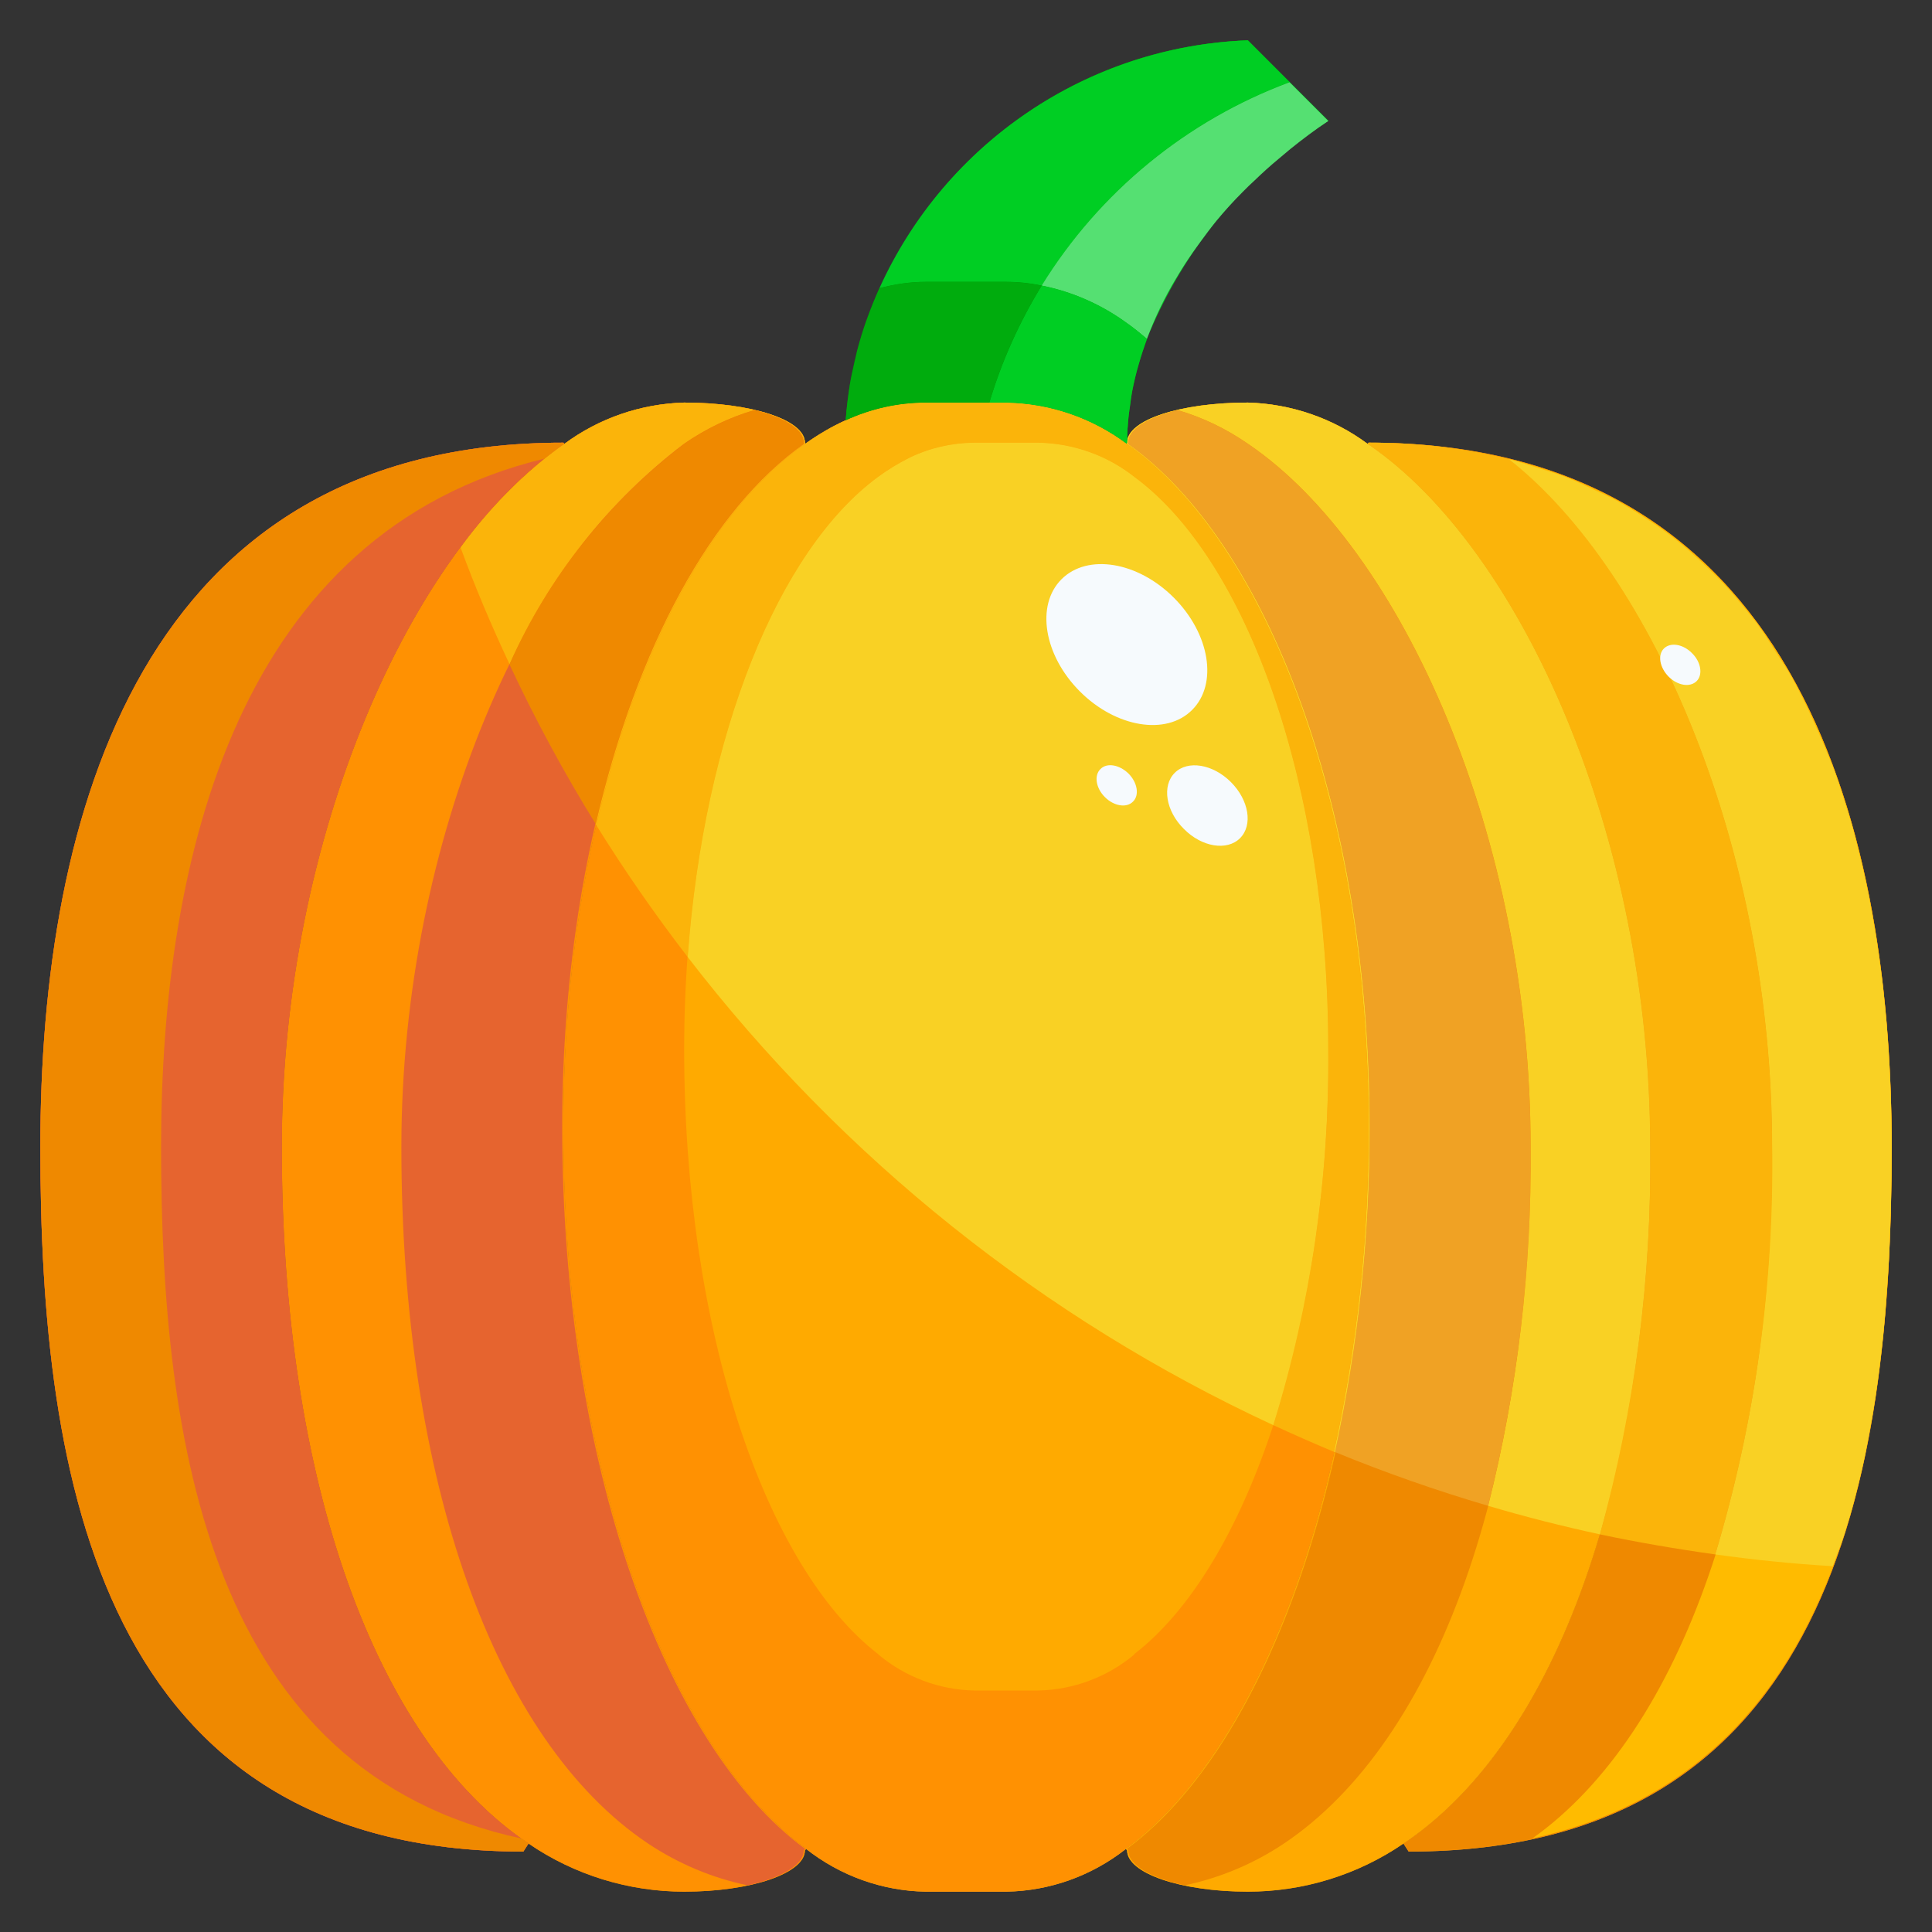
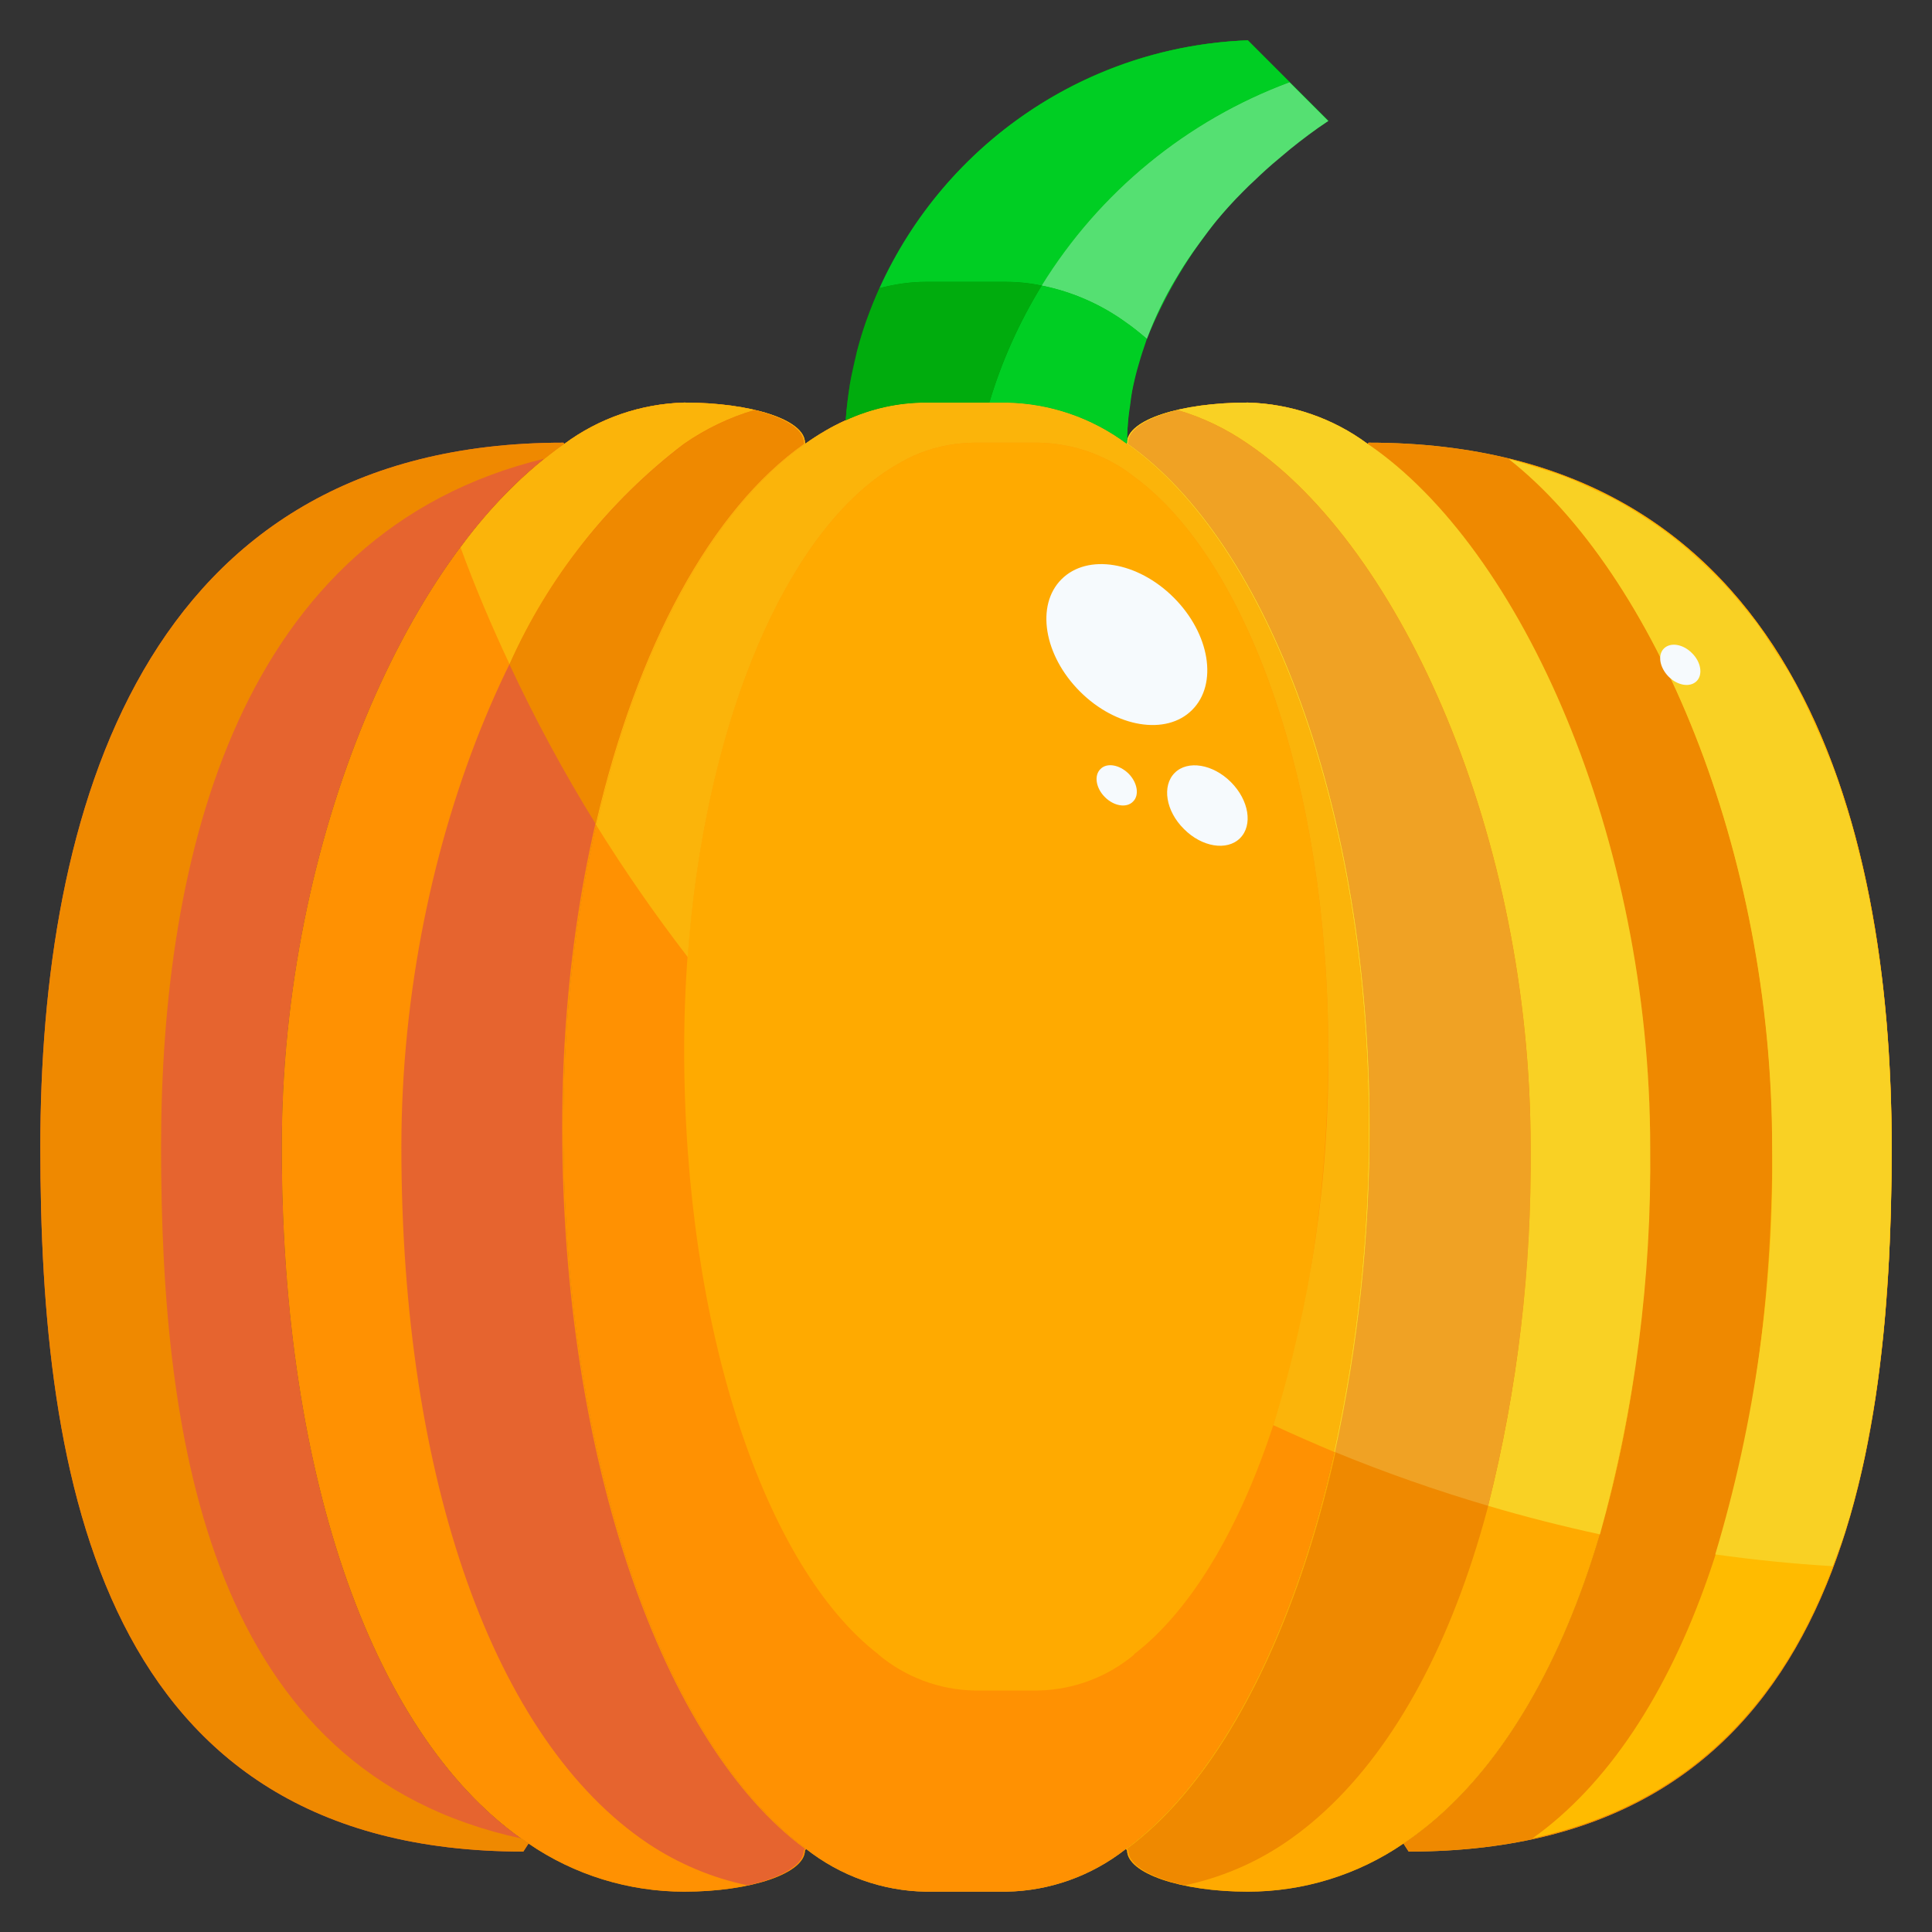
<svg xmlns="http://www.w3.org/2000/svg" width="32px" height="32px" viewBox="0 0 32 32">
  <rect x="0" y="0" width="32" height="32" fill="#333333" stroke="none" />
  <g id="surface1">
    <path style=" stroke:none;fill-rule:nonzero;fill:rgb(0%,67.451%,5.098%);fill-opacity:1;" d="M 20.668 0.668 L 22 2 C 20 3.332 18.668 5.332 18.668 7.332 L 18.66 7.348 C 18.082 6.918 17.387 6.68 16.668 6.668 L 15.332 6.668 C 14.875 6.668 14.422 6.77 14.008 6.961 C 14.332 3.488 17.184 0.797 20.668 0.668 Z M 20.668 0.668 " />
    <path style=" stroke:none;fill-rule:nonzero;fill:rgb(94.118%,63.529%,14.118%);fill-opacity:1;" d="M 31.332 19 C 31.332 24.492 30.332 30.668 23.332 30.668 L 23.246 30.535 C 25.793 28.828 27.332 24.52 27.332 19 C 27.332 13.867 25.199 9.078 22.652 7.352 L 22.668 7.332 C 29.668 7.332 31.332 13.508 31.332 19 Z M 31.332 19 " />
    <path style=" stroke:none;fill-rule:nonzero;fill:rgb(93.725%,53.725%,0%);fill-opacity:1;" d="M 27.332 19 C 27.332 24.52 25.793 28.828 23.246 30.535 C 22.488 31.055 21.586 31.332 20.668 31.332 C 19.559 31.332 18.668 31.027 18.668 30.648 L 18.648 30.625 L 18.648 30.621 C 20.988 28.898 22.668 24.199 22.668 18.668 C 22.668 13.434 20.992 8.988 18.66 7.348 L 18.668 7.332 C 18.668 6.953 19.559 6.668 20.668 6.668 C 21.383 6.688 22.078 6.926 22.652 7.352 C 25.199 9.078 27.332 13.867 27.332 19 Z M 27.332 19 " />
    <path style=" stroke:none;fill-rule:nonzero;fill:rgb(94.118%,63.529%,14.118%);fill-opacity:1;" d="M 14.008 6.961 C 14.422 6.77 14.875 6.668 15.332 6.668 L 16.668 6.668 C 17.387 6.68 18.082 6.918 18.66 7.348 C 20.992 8.988 22.668 13.434 22.668 18.668 C 22.668 24.199 20.988 28.898 18.648 30.621 L 18.648 30.625 C 18.082 31.07 17.387 31.32 16.668 31.332 L 15.332 31.332 C 14.613 31.32 13.918 31.07 13.352 30.625 L 13.352 30.621 C 11.012 28.898 9.332 24.199 9.332 18.668 C 9.332 13.434 11.008 8.988 13.34 7.348 C 13.551 7.199 13.773 7.066 14.008 6.961 Z M 14.008 6.961 " />
    <path style=" stroke:none;fill-rule:nonzero;fill:rgb(93.725%,53.725%,0%);fill-opacity:1;" d="M 13.352 30.621 L 13.352 30.625 L 13.332 30.648 C 13.332 31.027 12.441 31.332 11.332 31.332 C 10.414 31.332 9.512 31.055 8.754 30.535 C 6.207 28.828 4.668 24.52 4.668 19 C 4.668 13.867 6.801 9.078 9.348 7.352 C 9.922 6.926 10.617 6.688 11.332 6.668 C 12.441 6.668 13.332 6.953 13.332 7.332 L 13.34 7.348 C 11.008 8.988 9.332 13.434 9.332 18.668 C 9.332 24.199 11.012 28.898 13.352 30.621 Z M 13.352 30.621 " />
    <path style=" stroke:none;fill-rule:nonzero;fill:rgb(90.196%,39.216%,18.431%);fill-opacity:1;" d="M 9.332 7.332 L 9.348 7.352 C 6.801 9.078 4.668 13.867 4.668 19 C 4.668 24.52 6.207 28.828 8.754 30.535 L 8.668 30.668 C 1.668 30.668 0.668 24.492 0.668 19 C 0.668 13.508 2.332 7.332 9.332 7.332 Z M 9.332 7.332 " />
    <path style=" stroke:none;fill-rule:nonzero;fill:rgb(0%,67.451%,5.098%);fill-opacity:1;" d="M 20.668 0.668 L 22 2 C 20 3.332 18.668 5.332 18.668 7.332 L 18.66 7.348 C 18.082 6.918 17.387 6.68 16.668 6.668 L 15.332 6.668 C 14.875 6.668 14.422 6.77 14.008 6.961 C 14.332 3.488 17.184 0.797 20.668 0.668 Z M 20.668 0.668 " />
    <path style=" stroke:none;fill-rule:nonzero;fill:rgb(93.725%,53.725%,0%);fill-opacity:1;" d="M 31.332 19 C 31.332 24.492 30.332 30.668 23.332 30.668 L 23.246 30.535 C 25.793 28.828 27.332 24.52 27.332 19 C 27.332 13.867 25.199 9.078 22.652 7.352 L 22.668 7.332 C 29.668 7.332 31.332 13.508 31.332 19 Z M 31.332 19 " />
    <path style=" stroke:none;fill-rule:nonzero;fill:rgb(100%,66.667%,0%);fill-opacity:1;" d="M 27.332 19 C 27.332 24.52 25.793 28.828 23.246 30.535 C 22.488 31.055 21.586 31.332 20.668 31.332 C 19.559 31.332 18.668 31.027 18.668 30.648 L 18.648 30.625 L 18.648 30.621 C 20.988 28.898 22.668 24.199 22.668 18.668 C 22.668 13.434 20.992 8.988 18.66 7.348 L 18.668 7.332 C 18.668 6.953 19.559 6.668 20.668 6.668 C 21.383 6.688 22.078 6.926 22.652 7.352 C 25.199 9.078 27.332 13.867 27.332 19 Z M 27.332 19 " />
    <path style=" stroke:none;fill-rule:nonzero;fill:rgb(93.725%,53.725%,0%);fill-opacity:1;" d="M 25.352 19 C 25.352 13.867 23.219 9.078 20.672 7.352 C 20.316 7.105 19.922 6.914 19.508 6.793 C 19.012 6.914 18.688 7.105 18.688 7.332 L 18.68 7.348 C 21.012 8.988 22.688 13.434 22.688 18.668 C 22.688 24.199 21.008 28.898 18.668 30.621 L 18.668 30.625 L 18.688 30.648 C 18.688 30.891 19.059 31.105 19.621 31.227 C 20.207 31.105 20.77 30.867 21.266 30.535 C 23.812 28.828 25.352 24.52 25.352 19 Z M 25.352 19 " />
    <path style=" stroke:none;fill-rule:nonzero;fill:rgb(100%,73.333%,0%);fill-opacity:1;" d="M 31.332 19 C 31.332 14.18 30.047 8.836 25 7.602 C 27.398 9.5 29.355 14.086 29.355 19 C 29.355 24.434 27.859 28.688 25.383 30.449 C 30.523 29.332 31.332 23.902 31.332 19 Z M 31.332 19 " />
    <path style=" stroke:none;fill-rule:nonzero;fill:rgb(100%,56.863%,0.784%);fill-opacity:1;" d="M 14.008 6.961 C 14.422 6.77 14.875 6.668 15.332 6.668 L 16.668 6.668 C 17.387 6.68 18.082 6.918 18.66 7.348 C 20.992 8.988 22.668 13.434 22.668 18.668 C 22.668 24.199 20.988 28.898 18.648 30.621 L 18.648 30.625 C 18.082 31.07 17.387 31.32 16.668 31.332 L 15.332 31.332 C 14.613 31.32 13.918 31.07 13.352 30.625 L 13.352 30.621 C 11.012 28.898 9.332 24.199 9.332 18.668 C 9.332 13.434 11.008 8.988 13.34 7.348 C 13.551 7.199 13.773 7.066 14.008 6.961 Z M 14.008 6.961 " />
    <path style=" stroke:none;fill-rule:nonzero;fill:rgb(100%,66.667%,0%);fill-opacity:1;" d="M 18.793 7.902 C 18.34 7.543 17.781 7.344 17.199 7.332 L 16.133 7.332 C 15.766 7.336 15.402 7.418 15.07 7.578 C 14.883 7.672 14.707 7.777 14.539 7.902 C 12.672 9.277 11.332 13 11.332 17.387 C 11.332 22.023 12.676 25.961 14.551 27.402 L 14.551 27.406 C 14.996 27.777 15.555 27.988 16.133 28 L 17.199 28 C 17.781 27.988 18.34 27.777 18.785 27.406 L 18.785 27.398 C 20.656 25.961 22 22.023 22 17.387 C 22 13 20.66 9.277 18.793 7.902 Z M 18.793 7.902 " />
    <path style=" stroke:none;fill-rule:nonzero;fill:rgb(100%,56.863%,0.784%);fill-opacity:1;" d="M 13.352 30.621 L 13.352 30.625 L 13.332 30.648 C 13.332 31.027 12.441 31.332 11.332 31.332 C 10.414 31.332 9.512 31.055 8.754 30.535 C 6.207 28.828 4.668 24.52 4.668 19 C 4.668 13.867 6.801 9.078 9.348 7.352 C 9.922 6.926 10.617 6.688 11.332 6.668 C 12.441 6.668 13.332 6.953 13.332 7.332 L 13.34 7.348 C 11.008 8.988 9.332 13.434 9.332 18.668 C 9.332 24.199 11.012 28.898 13.352 30.621 Z M 13.352 30.621 " />
    <path style=" stroke:none;fill-rule:nonzero;fill:rgb(90.196%,39.216%,18.431%);fill-opacity:1;" d="M 13.312 30.648 L 13.332 30.625 L 13.332 30.621 C 10.992 28.898 9.312 24.199 9.312 18.668 C 9.312 13.434 10.988 8.988 13.32 7.348 L 13.312 7.332 C 13.312 7.105 12.988 6.914 12.492 6.793 C 12.078 6.914 11.684 7.105 11.328 7.352 C 8.781 9.078 6.648 13.867 6.648 19 C 6.648 24.52 8.188 28.828 10.734 30.535 C 11.234 30.867 11.793 31.105 12.383 31.227 C 12.941 31.105 13.312 30.891 13.312 30.648 Z M 13.312 30.648 " />
-     <path style=" stroke:none;fill-rule:nonzero;fill:rgb(90.196%,39.216%,18.431%);fill-opacity:1;" d="M 9.332 7.332 L 9.348 7.352 C 6.801 9.078 4.668 13.867 4.668 19 C 4.668 24.52 6.207 28.828 8.754 30.535 L 8.668 30.668 C 1.668 30.668 0.668 24.492 0.668 19 C 0.668 13.508 2.332 7.332 9.332 7.332 Z M 9.332 7.332 " />
    <path style=" stroke:none;fill-rule:nonzero;fill:rgb(93.725%,53.725%,0%);fill-opacity:1;" d="M 2.668 19 C 2.668 14.172 3.957 8.816 9.027 7.594 C 9.133 7.512 9.238 7.426 9.348 7.352 L 9.332 7.332 C 2.332 7.332 0.668 13.508 0.668 19 C 0.668 24.492 1.668 30.668 8.668 30.668 L 8.754 30.535 C 8.715 30.508 8.684 30.477 8.645 30.453 C 3.48 29.348 2.668 23.91 2.668 19 Z M 2.668 19 " />
    <path style=" stroke:none;fill-rule:nonzero;fill:rgb(0%,80.784%,13.725%);fill-opacity:1;" d="M 17.254 4.73 C 17.762 4.832 18.242 5.043 18.66 5.348 C 18.773 5.426 18.887 5.52 18.996 5.613 C 19.598 4.125 20.648 2.863 22 2 L 21.359 1.359 C 19.652 1.992 18.211 3.18 17.254 4.73 Z M 17.254 4.73 " />
-     <path style=" stroke:none;fill-rule:nonzero;fill:rgb(0%,67.451%,5.098%);fill-opacity:1;" d="M 17.254 4.73 C 16.883 5.336 16.59 5.984 16.387 6.668 L 16.668 6.668 C 17.387 6.68 18.082 6.918 18.66 7.348 L 18.668 7.332 C 18.676 6.746 18.789 6.164 19 5.613 C 18.887 5.52 18.777 5.426 18.664 5.348 C 18.242 5.043 17.762 4.832 17.254 4.73 Z M 17.254 4.73 " />
    <path style=" stroke:none;fill-rule:nonzero;fill:rgb(0%,53.725%,2.353%);fill-opacity:1;" d="M 15.332 6.668 L 16.387 6.668 C 16.59 5.984 16.883 5.336 17.254 4.73 C 17.059 4.691 16.863 4.668 16.668 4.668 L 15.332 4.668 C 15.074 4.668 14.816 4.707 14.566 4.773 C 14.25 5.461 14.059 6.203 14.008 6.961 C 14.422 6.77 14.875 6.668 15.332 6.668 Z M 15.332 6.668 " />
    <path style=" stroke:none;fill-rule:nonzero;fill:rgb(0%,80.784%,13.725%);fill-opacity:1;" d="M 16.668 4.668 C 16.863 4.668 17.062 4.688 17.254 4.73 C 18.211 3.18 19.652 1.992 21.359 1.359 L 20.668 0.668 C 18.02 0.77 15.66 2.359 14.566 4.773 C 14.816 4.707 15.074 4.668 15.332 4.668 Z M 16.668 4.668 " />
-     <path style=" stroke:none;fill-rule:nonzero;fill:rgb(98.431%,70.588%,3.922%);fill-opacity:1;" d="M 27.332 19 C 27.359 21.168 27.078 23.324 26.5 25.414 C 27.129 25.547 27.766 25.656 28.41 25.746 C 29.066 23.559 29.387 21.285 29.352 19 C 29.352 14.086 27.398 9.5 24.996 7.602 C 24.234 7.418 23.453 7.328 22.668 7.332 L 22.652 7.352 C 25.199 9.078 27.332 13.867 27.332 19 Z M 27.332 19 " />
    <path style=" stroke:none;fill-rule:nonzero;fill:rgb(97.647%,81.961%,14.118%);fill-opacity:1;" d="M 22.668 18.668 C 22.672 20.477 22.48 22.277 22.094 24.047 L 22.113 24.051 C 22.5 22.285 22.691 20.477 22.688 18.668 C 22.688 13.434 21.012 8.988 18.68 7.348 L 18.688 7.332 C 18.688 7.105 19.012 6.914 19.508 6.793 C 19.922 6.914 20.316 7.105 20.672 7.352 C 23.219 9.078 25.352 13.867 25.352 19 C 25.371 21.004 25.137 23 24.648 24.941 C 25.254 25.121 25.871 25.277 26.5 25.414 C 27.078 23.324 27.359 21.168 27.332 19 C 27.332 13.867 25.199 9.078 22.652 7.352 C 22.078 6.926 21.383 6.688 20.668 6.668 C 19.559 6.668 18.668 6.953 18.668 7.332 L 18.66 7.348 C 20.992 8.988 22.668 13.434 22.668 18.668 Z M 22.668 18.668 " />
    <path style=" stroke:none;fill-rule:nonzero;fill:rgb(94.118%,63.529%,14.118%);fill-opacity:1;" d="M 20.672 7.352 C 20.316 7.105 19.922 6.914 19.508 6.793 C 19.012 6.914 18.688 7.105 18.688 7.332 L 18.68 7.348 C 21.012 8.988 22.688 13.434 22.688 18.668 C 22.691 20.477 22.5 22.285 22.113 24.051 C 22.941 24.391 23.789 24.688 24.648 24.941 C 25.137 23 25.371 21.004 25.352 19 C 25.352 13.867 23.219 9.078 20.672 7.352 Z M 20.672 7.352 " />
    <path style=" stroke:none;fill-rule:nonzero;fill:rgb(97.647%,81.961%,14.118%);fill-opacity:1;" d="M 29.352 19 C 29.387 21.285 29.066 23.559 28.41 25.746 C 29.051 25.836 29.699 25.902 30.355 25.941 C 30.422 25.758 30.496 25.574 30.559 25.383 C 30.562 25.359 30.574 25.336 30.578 25.316 C 30.652 25.086 30.715 24.848 30.773 24.613 C 30.789 24.543 30.809 24.477 30.824 24.402 C 30.875 24.191 30.918 23.973 30.957 23.754 C 30.977 23.652 30.992 23.555 31.012 23.453 C 31.047 23.254 31.078 23.051 31.105 22.844 C 31.121 22.719 31.137 22.594 31.152 22.465 C 31.172 22.281 31.195 22.094 31.211 21.906 C 31.227 21.75 31.234 21.598 31.246 21.445 C 31.258 21.277 31.273 21.109 31.281 20.945 C 31.293 20.75 31.301 20.555 31.305 20.363 C 31.312 20.234 31.316 20.105 31.32 19.977 C 31.328 19.648 31.332 19.324 31.332 19.004 C 31.332 18.68 31.324 18.355 31.312 18.027 C 31.309 17.922 31.301 17.812 31.297 17.707 C 31.285 17.488 31.273 17.27 31.254 17.047 C 31.246 16.914 31.23 16.789 31.219 16.656 C 31.199 16.461 31.18 16.266 31.152 16.07 C 31.133 15.93 31.113 15.793 31.094 15.652 C 31.066 15.469 31.035 15.285 31 15.105 C 30.977 14.961 30.949 14.82 30.918 14.676 C 30.883 14.5 30.84 14.328 30.797 14.152 C 30.762 14.012 30.73 13.871 30.691 13.73 C 30.641 13.559 30.59 13.391 30.535 13.223 C 30.492 13.09 30.449 12.953 30.402 12.82 C 30.336 12.641 30.262 12.465 30.188 12.289 C 30.113 12.113 30.043 11.957 29.965 11.789 C 29.867 11.582 29.766 11.375 29.652 11.176 C 29.582 11.055 29.5 10.938 29.426 10.82 C 29.34 10.684 29.258 10.551 29.164 10.418 C 29.074 10.285 28.984 10.184 28.891 10.066 C 28.797 9.953 28.703 9.836 28.602 9.727 C 28.5 9.617 28.391 9.508 28.281 9.402 C 28.172 9.297 28.066 9.203 27.957 9.105 C 27.844 9.008 27.719 8.906 27.594 8.816 C 27.469 8.723 27.352 8.645 27.223 8.562 C 27.098 8.48 26.957 8.395 26.82 8.316 C 26.68 8.238 26.539 8.176 26.395 8.109 C 26.254 8.043 26.105 7.969 25.953 7.91 C 25.801 7.848 25.617 7.797 25.445 7.742 C 25.293 7.695 25.152 7.645 24.992 7.605 C 27.398 9.5 29.352 14.086 29.352 19 Z M 29.352 19 " />
    <path style=" stroke:none;fill-rule:nonzero;fill:rgb(98.431%,70.588%,3.922%);fill-opacity:1;" d="M 9.879 13.672 C 10.348 14.426 10.852 15.152 11.391 15.852 C 11.66 12.148 12.895 9.113 14.539 7.902 C 14.707 7.777 14.883 7.672 15.07 7.578 C 15.402 7.418 15.766 7.336 16.133 7.332 L 17.199 7.332 C 17.781 7.344 18.34 7.543 18.793 7.902 C 20.66 9.277 22 13 22 17.387 C 22.02 19.496 21.715 21.59 21.09 23.605 C 21.422 23.758 21.758 23.906 22.094 24.047 C 22.48 22.277 22.672 20.477 22.668 18.668 C 22.668 13.434 20.992 8.988 18.66 7.348 C 18.082 6.918 17.387 6.68 16.668 6.668 L 15.332 6.668 C 14.875 6.668 14.422 6.77 14.008 6.961 C 13.773 7.066 13.551 7.199 13.34 7.348 C 11.801 8.426 10.555 10.734 9.879 13.672 Z M 9.879 13.672 " />
-     <path style=" stroke:none;fill-rule:nonzero;fill:rgb(97.647%,81.961%,14.118%);fill-opacity:1;" d="M 18.793 7.902 C 18.34 7.543 17.781 7.344 17.199 7.332 L 16.133 7.332 C 15.766 7.336 15.402 7.418 15.07 7.578 C 14.883 7.672 14.707 7.777 14.539 7.902 C 12.895 9.113 11.66 12.148 11.391 15.852 C 13.953 19.18 17.281 21.84 21.09 23.605 C 21.715 21.59 22.02 19.496 22 17.387 C 22 13 20.66 9.277 18.793 7.902 Z M 18.793 7.902 " />
    <path style=" stroke:none;fill-rule:nonzero;fill:rgb(98.431%,70.588%,3.922%);fill-opacity:1;" d="M 9.027 7.594 C 8.5 8.023 8.027 8.52 7.629 9.07 C 7.871 9.73 8.145 10.375 8.441 11.004 C 9.082 9.562 10.074 8.309 11.328 7.352 C 11.684 7.105 12.078 6.914 12.492 6.793 C 12.988 6.914 13.312 7.105 13.312 7.332 L 13.32 7.348 C 11.785 8.426 10.543 10.719 9.867 13.648 L 9.879 13.672 C 10.555 10.734 11.801 8.426 13.34 7.348 L 13.332 7.332 C 13.332 6.953 12.441 6.668 11.332 6.668 C 10.617 6.688 9.922 6.926 9.348 7.352 C 9.238 7.426 9.133 7.512 9.027 7.594 Z M 9.027 7.594 " />
    <path style=" stroke:none;fill-rule:nonzero;fill:rgb(93.725%,53.725%,0%);fill-opacity:1;" d="M 13.32 7.348 L 13.312 7.332 C 13.312 7.105 12.988 6.914 12.492 6.793 C 12.078 6.914 11.684 7.105 11.328 7.352 C 10.074 8.309 9.078 9.566 8.438 11.004 C 8.863 11.914 9.34 12.797 9.867 13.648 C 10.543 10.719 11.785 8.426 13.32 7.348 Z M 13.32 7.348 " />
    <path style=" stroke:none;fill-rule:nonzero;fill:rgb(33.333%,87.843%,44.706%);fill-opacity:1;" d="M 17.254 4.73 C 17.762 4.832 18.242 5.043 18.66 5.348 C 18.773 5.426 18.887 5.52 18.996 5.613 C 19.125 5.266 19.285 4.93 19.477 4.613 L 19.484 4.602 C 19.566 4.461 19.656 4.324 19.75 4.188 C 19.793 4.125 19.84 4.066 19.883 4.004 C 19.969 3.887 20.055 3.77 20.148 3.656 C 20.285 3.492 20.426 3.336 20.582 3.18 C 20.648 3.113 20.715 3.047 20.785 2.984 C 20.91 2.863 21.039 2.746 21.176 2.633 C 21.242 2.578 21.305 2.523 21.371 2.469 C 21.57 2.309 21.781 2.148 22 2.004 L 21.359 1.363 C 19.656 1.996 18.211 3.18 17.254 4.73 Z M 17.254 4.73 " />
    <path style=" stroke:none;fill-rule:nonzero;fill:rgb(0%,80.784%,13.725%);fill-opacity:1;" d="M 18.66 5.348 C 18.242 5.043 17.762 4.832 17.254 4.73 C 16.883 5.336 16.59 5.984 16.387 6.668 L 16.668 6.668 C 17.387 6.68 18.082 6.918 18.66 7.348 L 18.668 7.332 C 18.668 7.125 18.684 6.918 18.719 6.711 C 18.727 6.637 18.738 6.562 18.75 6.488 C 18.781 6.332 18.816 6.18 18.863 6.027 C 18.902 5.887 18.949 5.75 18.996 5.613 C 18.887 5.52 18.773 5.426 18.66 5.348 Z M 18.66 5.348 " />
    <path style=" stroke:none;fill-rule:nonzero;fill:rgb(0%,67.451%,5.098%);fill-opacity:1;" d="M 16.387 6.668 C 16.59 5.984 16.883 5.336 17.254 4.73 C 17.059 4.691 16.863 4.668 16.668 4.668 L 15.332 4.668 C 15.074 4.668 14.816 4.707 14.566 4.773 C 14.492 4.938 14.426 5.105 14.363 5.277 C 14.355 5.293 14.352 5.312 14.344 5.328 C 14.289 5.484 14.242 5.641 14.199 5.801 C 14.184 5.867 14.172 5.93 14.156 5.992 C 14.129 6.117 14.098 6.238 14.078 6.359 C 14.047 6.562 14.02 6.758 14.008 6.961 C 14.422 6.77 14.875 6.668 15.332 6.668 Z M 16.387 6.668 " />
    <path style=" stroke:none;fill-rule:nonzero;fill:rgb(96.471%,98.039%,99.216%);fill-opacity:1;" d="M 19.441 9.898 C 18.844 9.301 18.012 9.164 17.582 9.594 C 17.152 10.023 17.289 10.855 17.887 11.453 C 18.484 12.051 19.32 12.188 19.746 11.758 C 20.176 11.328 20.039 10.496 19.441 9.898 Z M 19.441 9.898 " />
    <path style=" stroke:none;fill-rule:nonzero;fill:rgb(96.471%,98.039%,99.216%);fill-opacity:1;" d="M 20.387 12.953 C 20.09 12.656 19.672 12.586 19.457 12.801 C 19.242 13.016 19.309 13.434 19.609 13.73 C 19.906 14.031 20.324 14.098 20.539 13.883 C 20.754 13.668 20.688 13.254 20.387 12.953 Z M 20.387 12.953 " />
    <path style=" stroke:none;fill-rule:nonzero;fill:rgb(96.471%,98.039%,99.216%);fill-opacity:1;" d="M 18.691 12.812 C 18.539 12.664 18.332 12.629 18.227 12.738 C 18.117 12.844 18.152 13.055 18.301 13.203 C 18.449 13.352 18.66 13.387 18.766 13.277 C 18.875 13.172 18.84 12.961 18.691 12.812 Z M 18.691 12.812 " />
    <path style=" stroke:none;fill-rule:nonzero;fill:rgb(96.471%,98.039%,99.216%);fill-opacity:1;" d="M 28.023 10.816 C 27.875 10.668 27.668 10.633 27.559 10.742 C 27.453 10.848 27.488 11.055 27.637 11.207 C 27.785 11.355 27.992 11.391 28.102 11.281 C 28.207 11.176 28.176 10.965 28.023 10.816 Z M 28.023 10.816 " />
  </g>
</svg>